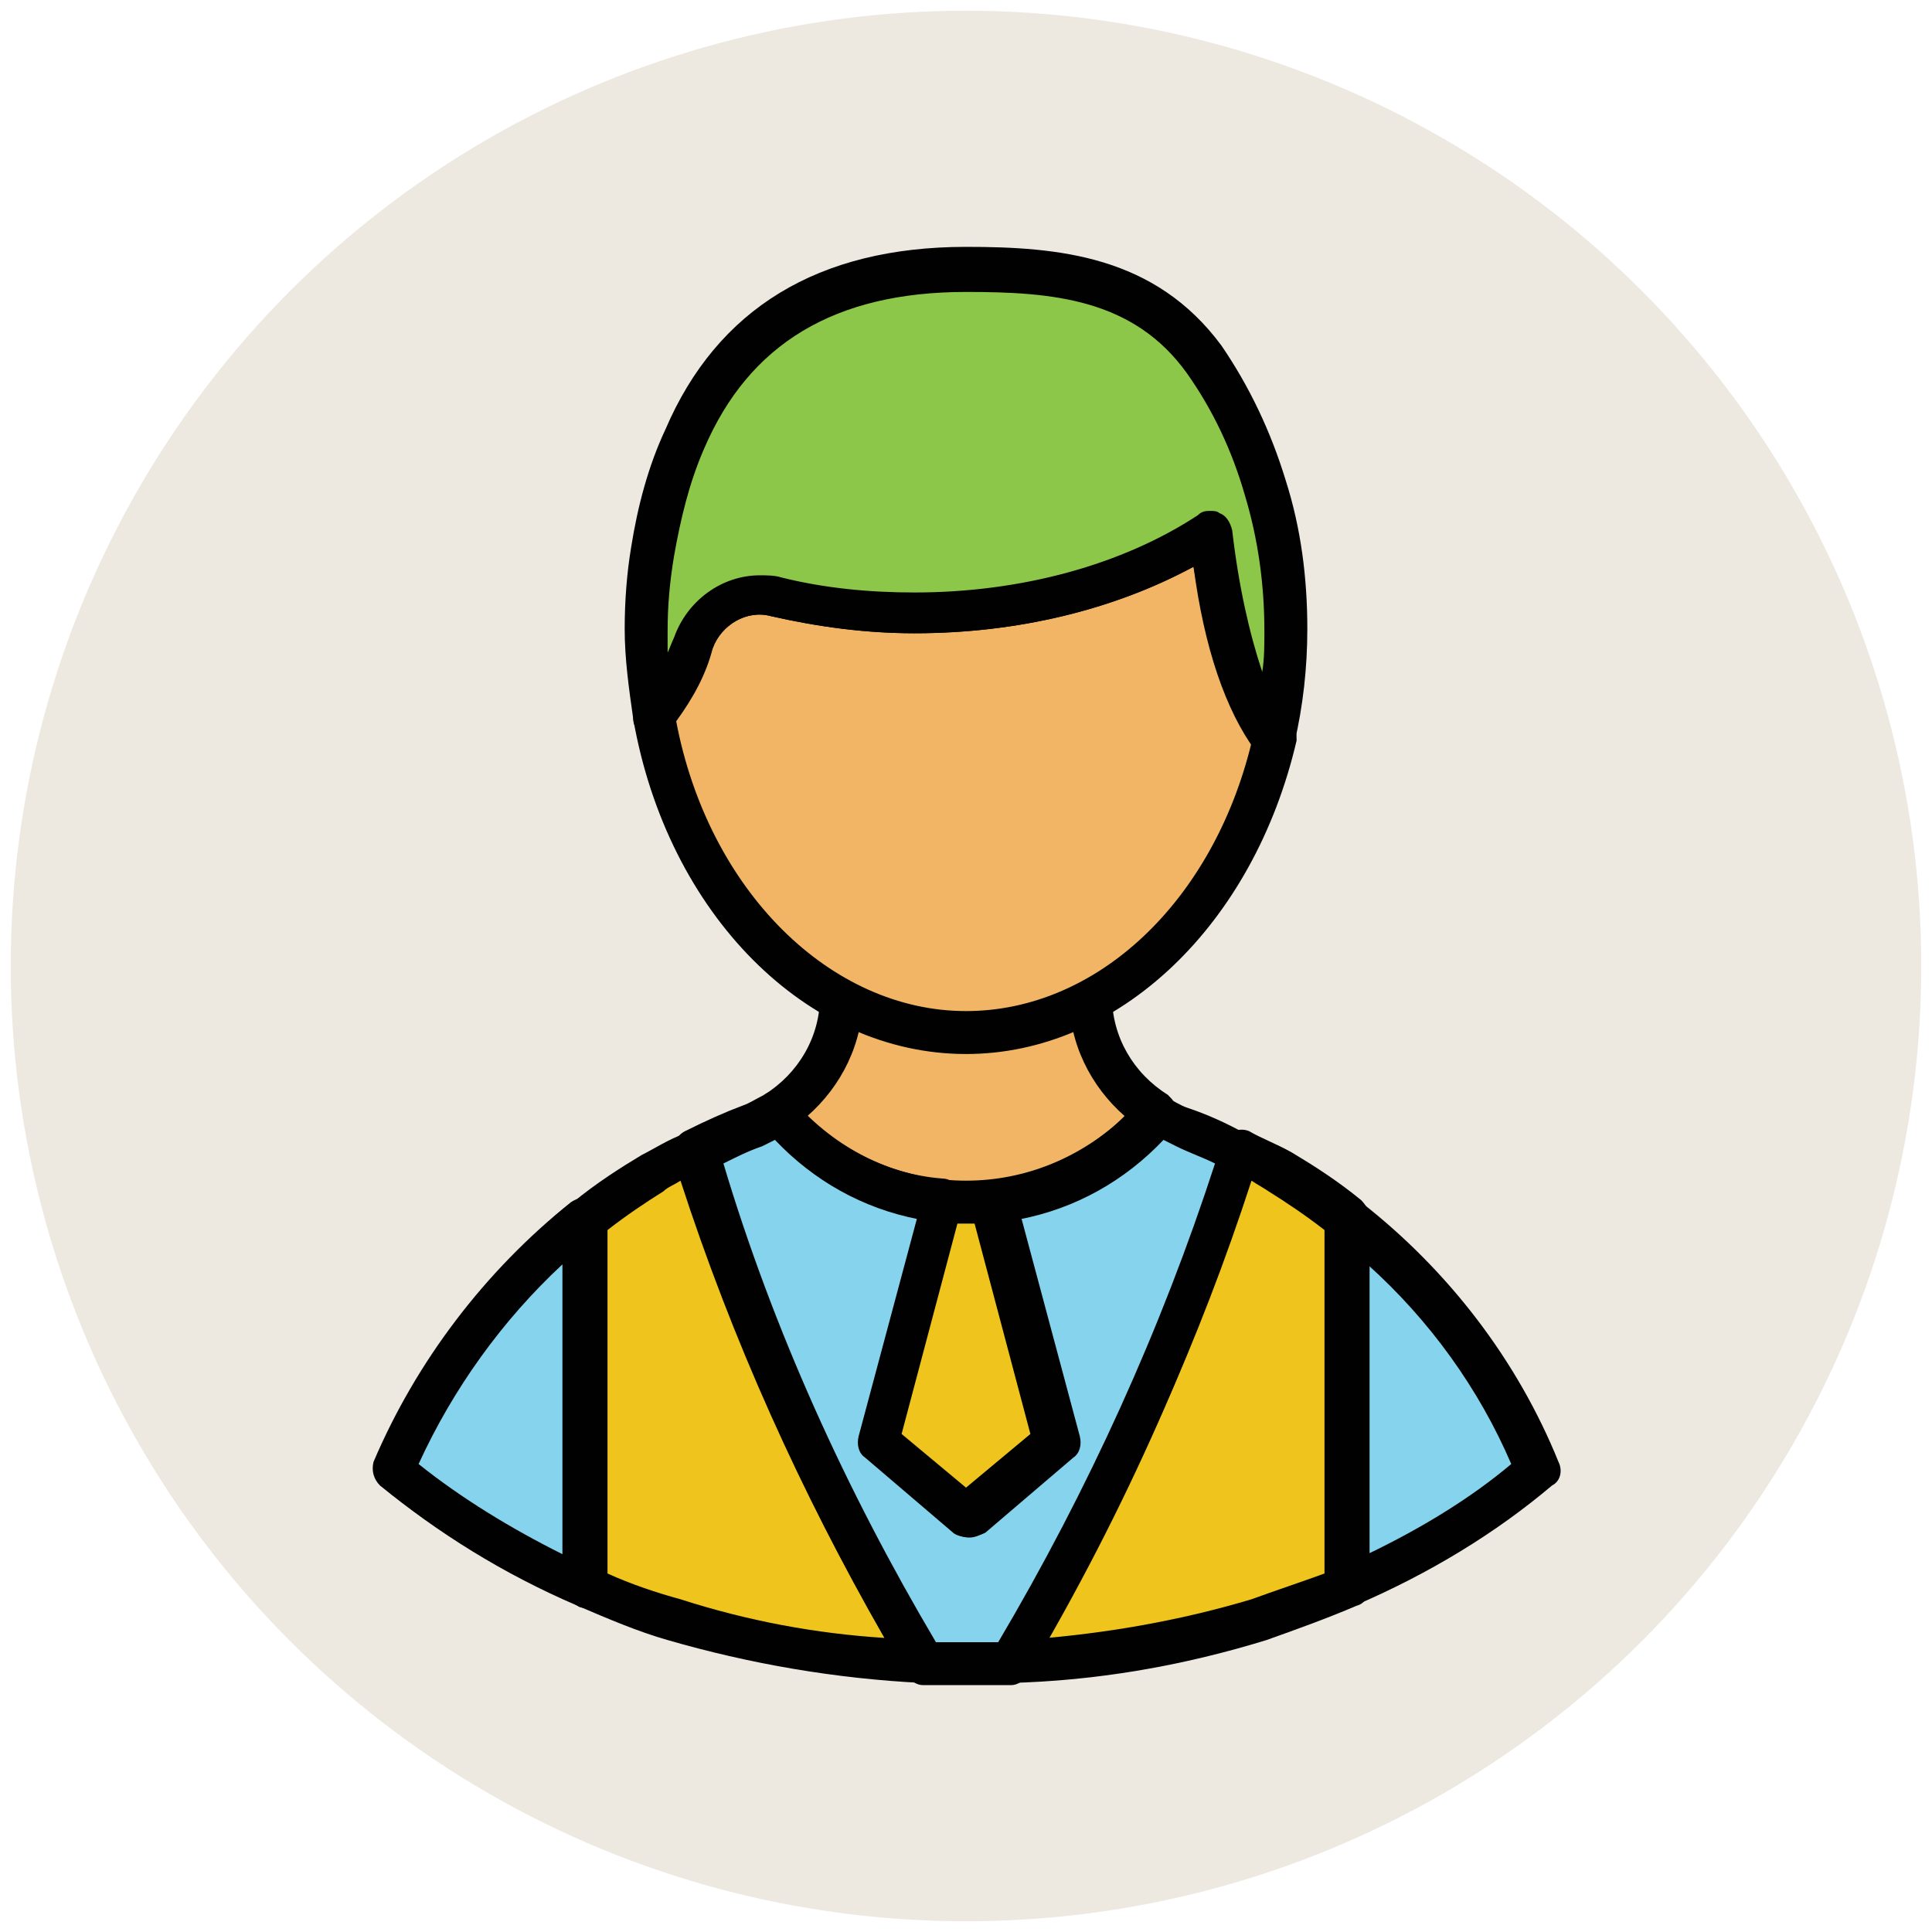
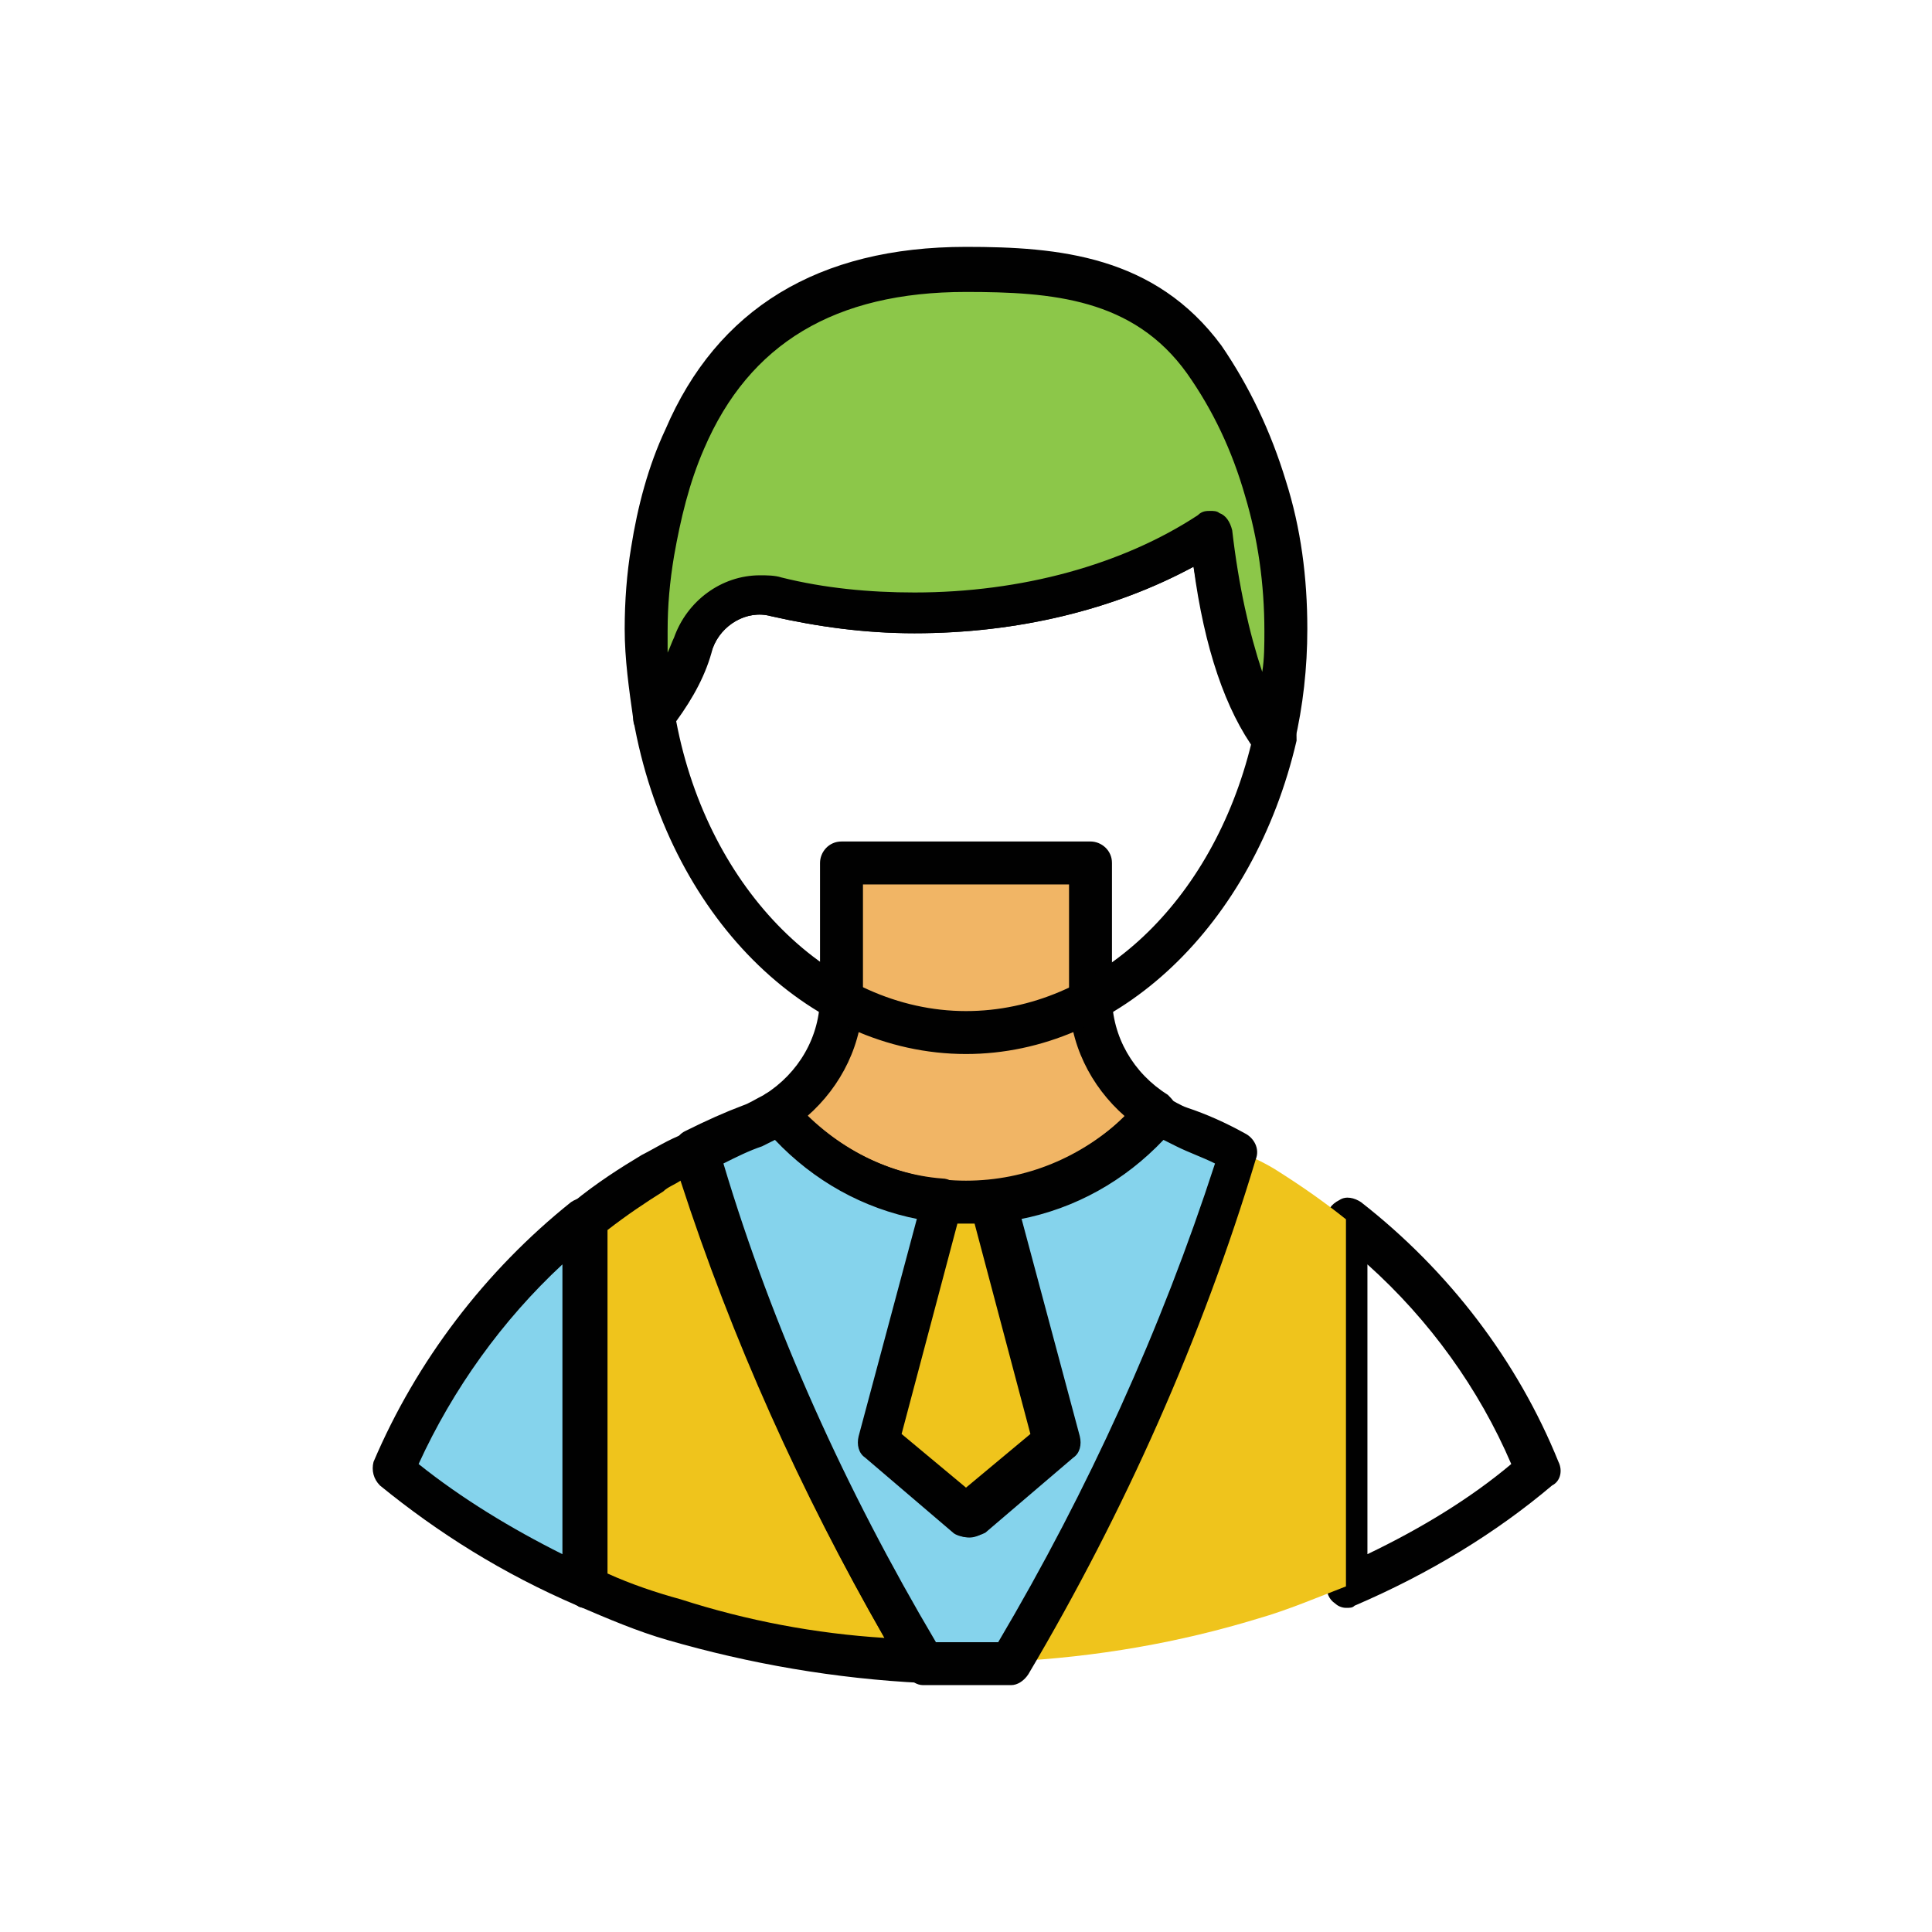
<svg xmlns="http://www.w3.org/2000/svg" version="1.1" id="Layer_1" x="0px" y="0px" viewBox="0 0 90 90" enable-background="new 0 0 90 90" xml:space="preserve">
  <g>
    <g>
-       <circle fill="#EDE9E0" cx="45" cy="45" r="44.5" />
-     </g>
+       </g>
    <g>
      <g>
        <path fill="#F1B565" d="M45,56c3.6,0,6.7-1.6,8.8-4.2c-1.9-1.2-3-3.2-3-5.5v-6.2H39.2v6.2c0,2.3-1.2,4.3-3,5.5     C38.3,54.4,41.4,56,45,56z" />
        <path fill="#010101" d="M45,57c-3.7,0-7.2-1.7-9.6-4.5c-0.2-0.2-0.3-0.5-0.2-0.8c0-0.3,0.2-0.5,0.4-0.7c1.6-1,2.6-2.7,2.6-4.6     v-6.2c0-0.5,0.4-1,1-1h11.6c0.5,0,1,0.4,1,1v6.2c0,1.9,1,3.6,2.6,4.6c0.2,0.2,0.4,0.4,0.4,0.7c0,0.3,0,0.6-0.2,0.8     C52.2,55.4,48.7,57,45,57z M37.6,52c2,1.9,4.6,3,7.4,3s5.4-1.1,7.4-3c-1.6-1.4-2.6-3.4-2.6-5.6v-5.2h-9.6v5.2     C40.2,48.6,39.2,50.6,37.6,52z" />
      </g>
      <g>
-         <path fill="#85D3EC" d="M71.7,68.5c-1.9-4.6-5-8.7-8.9-11.7v17.2C66.1,72.5,69.1,70.7,71.7,68.5z" />
        <path fill="#010101" d="M62.7,74.9c-0.2,0-0.4-0.1-0.5-0.2c-0.3-0.2-0.4-0.5-0.4-0.8V56.8c0-0.4,0.2-0.7,0.6-0.9     c0.3-0.2,0.7-0.1,1,0.1c4.1,3.2,7.3,7.4,9.2,12.1c0.2,0.4,0.1,0.9-0.3,1.1c-2.6,2.2-5.7,4.1-9.2,5.6C63,74.9,62.9,74.9,62.7,74.9     z M63.7,58.9v13.5c2.5-1.2,4.8-2.6,6.7-4.2C68.9,64.7,66.6,61.5,63.7,58.9z" />
      </g>
      <g>
        <path fill="#85D3EC" d="M18.3,68.5c2.6,2.2,5.6,4,8.9,5.4V56.8C23.4,59.8,20.3,63.8,18.3,68.5z" />
        <path fill="#010101" d="M27.3,74.9c-0.1,0-0.3,0-0.4-0.1c-3.5-1.5-6.5-3.4-9.2-5.6c-0.3-0.3-0.4-0.7-0.3-1.1     c2-4.7,5.2-8.9,9.2-12.1c0.3-0.2,0.7-0.3,1-0.1c0.3,0.2,0.6,0.5,0.6,0.9v17.2c0,0.3-0.2,0.6-0.4,0.8     C27.7,74.9,27.5,74.9,27.3,74.9z M19.5,68.2c2,1.6,4.3,3,6.7,4.2V58.9C23.4,61.5,21.1,64.7,19.5,68.2z" />
      </g>
      <g>
        <path fill="#EFC41C" d="M30.4,54.6c-1.1,0.6-2.1,1.4-3.1,2.2v17.2c1.3,0.6,2.7,1.1,4.1,1.5c3.6,1.1,7.5,1.8,11.6,2     c-4.6-7.7-8.1-15.7-10.7-23.8C31.7,53.9,31,54.3,30.4,54.6z" />
        <path fill="#010101" d="M43,78.4C43,78.4,43,78.4,43,78.4c-4.1-0.2-8.1-0.9-11.9-2c-1.4-0.4-2.8-1-4.2-1.6     c-0.4-0.2-0.6-0.5-0.6-0.9V56.8c0-0.3,0.1-0.6,0.4-0.8c1.1-0.9,2.2-1.6,3.2-2.2c0.6-0.3,1.2-0.7,2-1c0.3-0.1,0.6-0.1,0.8,0     c0.3,0.1,0.5,0.3,0.6,0.6c2.6,8.2,6.1,16.2,10.6,23.6c0.2,0.3,0.2,0.7,0,1C43.7,78.3,43.3,78.4,43,78.4z M28.3,73.3     c1.1,0.5,2.3,0.9,3.4,1.2c3.1,1,6.3,1.6,9.5,1.8c-3.9-6.8-7.1-13.9-9.5-21.3c-0.3,0.2-0.6,0.3-0.8,0.5c-0.8,0.5-1.7,1.1-2.6,1.8     V73.3z" />
      </g>
      <g>
        <path fill="#EFC41C" d="M59.6,54.6c-0.6-0.4-1.3-0.7-1.9-1c-2.5,8.2-6.1,16.2-10.7,23.8c4.1-0.2,8-0.9,11.6-2     c1.4-0.4,2.8-1,4.1-1.5V56.8C61.7,56,60.7,55.3,59.6,54.6z" />
-         <path fill="#010101" d="M47,78.4c-0.3,0-0.7-0.2-0.8-0.5c-0.2-0.3-0.2-0.7,0-1c4.5-7.5,8-15.4,10.6-23.6c0.1-0.3,0.3-0.5,0.6-0.6     c0.3-0.1,0.6-0.1,0.8,0c0.5,0.3,1.3,0.6,2,1c1,0.6,2.1,1.3,3.2,2.2c0.2,0.2,0.4,0.5,0.4,0.8v17.2c0,0.4-0.2,0.8-0.6,0.9     c-1.4,0.6-2.8,1.1-4.2,1.6C55.1,77.6,51.1,78.3,47,78.4C47,78.4,47,78.4,47,78.4z M58.3,55c-2.4,7.4-5.6,14.5-9.5,21.3     c3.3-0.3,6.5-0.9,9.5-1.8c1.1-0.4,2.3-0.8,3.4-1.2v-16c-0.9-0.7-1.8-1.3-2.6-1.8C58.8,55.3,58.6,55.2,58.3,55z" />
      </g>
      <g>
        <path fill="#85D3EC" d="M55,52.5c-0.4-0.2-0.8-0.4-1.2-0.6c-1.9,2.3-4.6,3.8-7.7,4.1l3,11.2L45,70.6l-4.1-3.5l3-11.2     c-3.1-0.3-5.8-1.8-7.7-4.1c-0.4,0.2-0.8,0.5-1.2,0.6c-0.9,0.3-1.8,0.7-2.7,1.2c2.5,8.2,6.1,16.2,10.7,23.8c0.7,0,1.3,0,2,0     s1.3,0,2,0c4.6-7.7,8.1-15.7,10.7-23.8C56.8,53.2,56,52.8,55,52.5z" />
        <path fill="#010101" d="M45,78.5c-0.7,0-1.4,0-2,0c-0.3,0-0.6-0.2-0.8-0.5c-4.5-7.6-8.2-15.7-10.8-24.1c-0.1-0.5,0.1-1,0.5-1.2     c1-0.5,1.9-0.9,2.7-1.2c0.3-0.1,0.6-0.3,1-0.5c0.4-0.3,1-0.2,1.3,0.2c1.8,2.1,4.3,3.5,7,3.7c0.3,0,0.6,0.2,0.7,0.4     c0.2,0.2,0.2,0.5,0.1,0.8L42,66.8l3,2.5l3-2.5l-2.8-10.6c-0.1-0.3,0-0.6,0.1-0.8c0.2-0.2,0.4-0.4,0.7-0.4c2.8-0.3,5.3-1.6,7-3.7     c0.3-0.4,0.9-0.5,1.3-0.2c0.4,0.2,0.7,0.4,1,0.5c0.9,0.3,1.8,0.7,2.7,1.2c0.4,0.2,0.7,0.7,0.5,1.2C56,62.3,52.4,70.4,47.9,78     c-0.2,0.3-0.5,0.5-0.8,0.5C46.4,78.5,45.7,78.5,45,78.5z M43.6,76.5c0.9,0,1.9,0,2.9,0c4.2-7.1,7.6-14.6,10.1-22.3     c-0.6-0.3-1.2-0.5-1.8-0.8c-0.2-0.1-0.4-0.2-0.6-0.3c-1.8,1.9-4.1,3.2-6.7,3.7l2.7,10.1c0.1,0.4,0,0.8-0.3,1l-4.1,3.5     c-0.4,0.3-0.9,0.3-1.3,0l-4.1-3.5c-0.3-0.2-0.4-0.6-0.3-1l2.7-10.1c-2.6-0.5-4.9-1.8-6.7-3.7c-0.2,0.1-0.4,0.2-0.6,0.3     c-0.6,0.2-1.2,0.5-1.8,0.8C36,61.9,39.4,69.4,43.6,76.5z" />
      </g>
      <g>
        <path fill="#EFC41C" d="M45,70.6l4.1-3.5l-3-11.2C45.8,56,45.4,56,45,56s-0.8,0-1.1-0.1l-3,11.2L45,70.6z" />
        <path fill="#010101" d="M45,71.6c-0.2,0-0.5-0.1-0.6-0.2l-4.1-3.5c-0.3-0.2-0.4-0.6-0.3-1l3-11.2c0.1-0.5,0.6-0.8,1.1-0.7     c0.7,0.1,1.4,0.1,2.1,0c0.5,0,0.9,0.3,1.1,0.7l3,11.2c0.1,0.4,0,0.8-0.3,1l-4.1,3.5C45.5,71.6,45.2,71.6,45,71.6z M42,66.8l3,2.5     l3-2.5L45.4,57c-0.3,0-0.5,0-0.8,0L42,66.8z" />
      </g>
      <g>
-         <path fill="#F1B565" d="M42.6,28.5c-2.3,0-4.4-0.3-6.4-0.7c-1.6-0.4-3.3,0.5-3.8,2.1c-0.4,1.1-1,2.3-1.9,3.5     c1.5,8.4,7.4,14.7,14.5,14.7c6.8,0,12.6-5.8,14.3-13.7c-1.7-2.4-2.5-6-2.9-9.6C52.8,27.1,48,28.5,42.6,28.5z" />
        <path fill="#010101" d="M45,49.1c-7.4,0-13.9-6.5-15.5-15.6c0-0.3,0-0.5,0.2-0.8c0.8-1,1.3-2.1,1.7-3.2c0.6-1.7,2.2-2.9,4-2.9     c0.3,0,0.7,0,1,0.1c2,0.5,4.1,0.7,6.2,0.7c5,0,9.7-1.3,13.2-3.6c0.3-0.2,0.7-0.2,1-0.1c0.3,0.1,0.5,0.4,0.6,0.8     c0.5,4.2,1.4,7.2,2.8,9.2c0.2,0.2,0.2,0.5,0.2,0.8C58.4,43.1,52.1,49.1,45,49.1z M31.5,33.6C33,41.5,38.7,47.1,45,47.1     c6.1,0,11.5-5.1,13.3-12.5c-1.3-1.9-2.1-4.7-2.7-8.2c-3.7,2-8.2,3.1-13,3.1c-2.3,0-4.5-0.3-6.7-0.8c-1.1-0.3-2.3,0.4-2.7,1.5     C32.9,31.4,32.3,32.5,31.5,33.6z" />
      </g>
      <g>
        <path fill="#8CC749" d="M58.9,22.7c-0.7-2.2-1.6-4.3-2.9-6c-2.7-3.8-6.7-4.2-11.1-4.2c-5.7,0-10.6,2-13.1,7.9     c-0.7,1.6-1.2,3.4-1.5,5.2c-0.2,1.2-0.3,2.4-0.3,3.7c0,1.4,0.1,2.7,0.4,4.1c0.9-1.2,1.5-2.3,1.9-3.5c0.6-1.6,2.2-2.5,3.8-2.1     c2,0.5,4.2,0.7,6.4,0.7c5.3,0,10.2-1.4,13.8-3.8c0.4,3.7,1.3,7.3,2.9,9.6c0.4-1.6,0.6-3.3,0.6-5.1C59.9,27,59.6,24.8,58.9,22.7z" />
        <path fill="#010101" d="M59.3,35.4c-0.3,0-0.6-0.2-0.8-0.4c-1.4-1.9-2.4-4.8-2.9-8.6c-3.7,2-8.2,3.1-13,3.1     c-2.3,0-4.5-0.3-6.7-0.8c-1.1-0.3-2.3,0.4-2.7,1.5c-0.5,1.3-1.1,2.5-2,3.7c-0.2,0.3-0.6,0.5-1,0.4c-0.4-0.1-0.7-0.4-0.7-0.8     c-0.2-1.4-0.4-2.8-0.4-4.2c0-1.3,0.1-2.6,0.3-3.8c0.3-1.9,0.8-3.8,1.6-5.5c2.4-5.6,7.1-8.5,14-8.5c4.3,0,8.8,0.4,11.9,4.6     c1.3,1.9,2.3,4,3,6.3c0.7,2.2,1,4.5,1,6.9c0,1.8-0.2,3.6-0.6,5.3c-0.1,0.4-0.4,0.7-0.8,0.8C59.5,35.4,59.4,35.4,59.3,35.4z      M56.4,23.8c0.1,0,0.3,0,0.4,0.1c0.3,0.1,0.5,0.4,0.6,0.8c0.3,2.6,0.8,4.8,1.4,6.6c0.1-0.6,0.1-1.3,0.1-1.9     c0-2.2-0.3-4.3-0.9-6.3c-0.6-2.1-1.5-4-2.7-5.7c-2.5-3.5-6.3-3.8-10.3-3.8c-6.1,0-10.1,2.4-12.2,7.3c-0.7,1.6-1.1,3.3-1.4,5     c-0.2,1.2-0.3,2.3-0.3,3.5c0,0.3,0,0.6,0,1c0.1-0.2,0.2-0.5,0.3-0.7c0.6-1.7,2.2-2.9,4-2.9c0.3,0,0.7,0,1,0.1     c2,0.5,4.1,0.7,6.2,0.7c5,0,9.7-1.3,13.2-3.6C56,23.8,56.2,23.8,56.4,23.8z" />
      </g>
    </g>
  </g>
</svg>